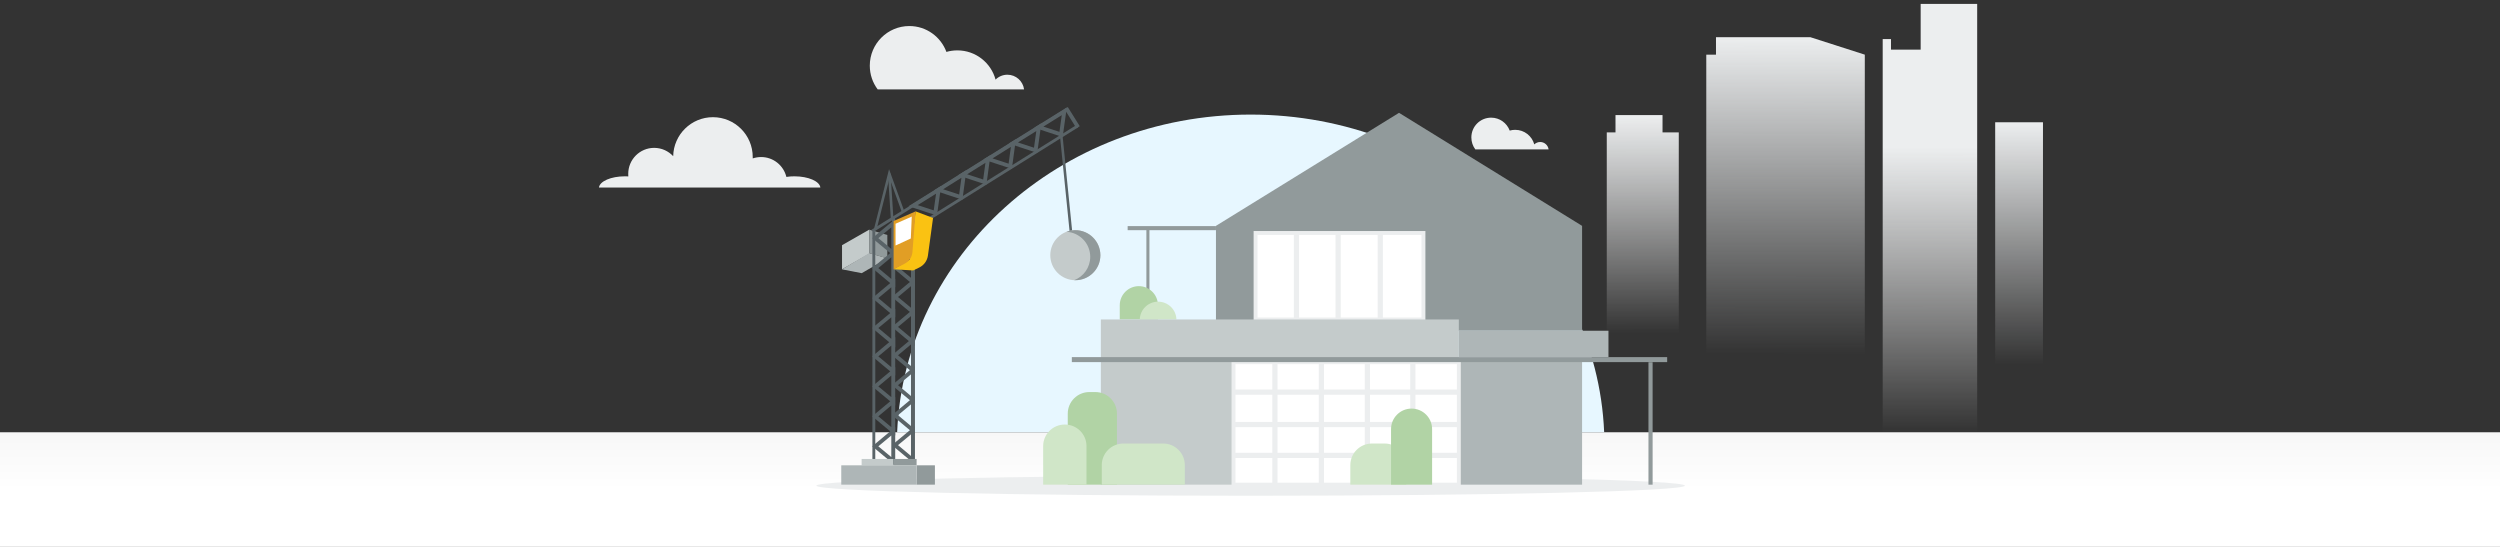
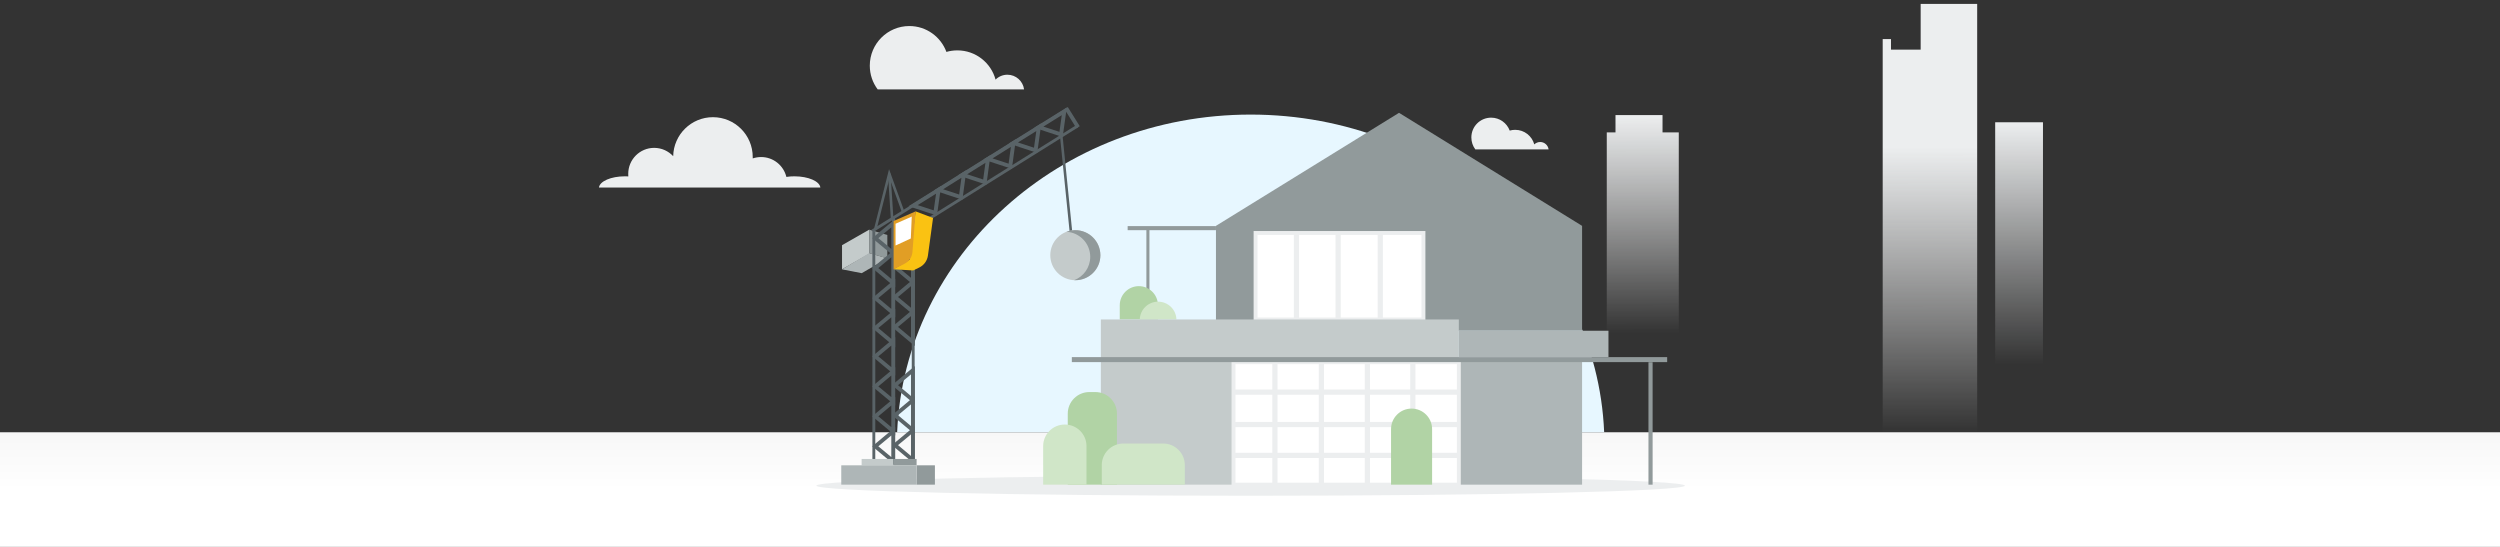
<svg xmlns="http://www.w3.org/2000/svg" width="1920" height="420" viewBox="0 0 1920 420" fill="none">
  <rect x="0" y="0" width="1920" height="420" fill="#333333" stroke="none" />
  <rect y="332" width="1920" height="88" fill="url(#paint0_linear_1307_31723)" />
  <path fill-rule="evenodd" clip-rule="evenodd" d="M1232 332H689C694.705 196.341 814.077 88 960.5 88C1106.92 88 1226.3 196.341 1232 332Z" fill="#E7F7FF" />
  <path d="M960.5 380.739C1144.69 380.739 1294 377.27 1294 372.99C1294 368.71 1144.69 365.24 960.5 365.24C776.313 365.24 627 368.71 627 372.99C627 377.27 776.313 380.739 960.5 380.739Z" fill="#ECEEEF" />
  <path d="M1215.04 254.011H933.854V173.455L1074.45 86.647L1215.04 173.455V254.011Z" fill="#919A9B" />
  <path d="M1093.21 178.925H964.279V245.35H1093.21V178.925Z" fill="white" stroke="#ECEEEF" stroke-width="3" stroke-miterlimit="10" />
  <path d="M995.682 178.925V245.35" stroke="#ECEEEF" stroke-width="4" stroke-miterlimit="10" />
  <path d="M1027.67 178.925V245.35" stroke="#ECEEEF" stroke-width="4" stroke-miterlimit="10" />
  <path d="M1060.05 178.925V245.35" stroke="#ECEEEF" stroke-width="4" stroke-miterlimit="10" />
  <path d="M933.854 173.65H866.033V176.776H933.854V173.65Z" fill="#919A9B" />
  <path d="M880.424 175.716V244.941H882.769V175.716H880.424Z" fill="#919A9B" />
  <path d="M889.292 245.35H859.975V234.41C859.975 226.335 866.555 219.757 874.633 219.757C882.712 219.757 889.292 226.335 889.292 234.41V245.35Z" fill="#B1D3A5" />
  <path d="M903.494 245.35C903.299 237.731 897.044 231.674 889.422 231.674C881.799 231.674 875.545 237.796 875.35 245.35H903.494Z" fill="#D0E6C8" />
  <path d="M1120.38 245.35H845.445V372.208H1120.38V245.35Z" fill="#C4CBCB" />
  <path d="M1235.3 254.011H1120.38V274.264H1235.3V254.011Z" fill="#AEB6B7" />
  <path d="M1215.04 277.586H1120.38V372.209H1215.04V277.586Z" fill="#AEB6B7" />
  <path d="M1120.38 278.172H947.34V372.209H1120.38V278.172Z" fill="white" stroke="#ECEEEF" stroke-width="3" stroke-miterlimit="10" />
  <path d="M979.133 278.172V372.209" stroke="#ECEEEF" stroke-width="4" stroke-miterlimit="10" />
  <path d="M1014.83 278.172V372.209" stroke="#ECEEEF" stroke-width="4" stroke-miterlimit="10" />
  <path d="M1050.15 278.172V372.209" stroke="#ECEEEF" stroke-width="4" stroke-miterlimit="10" />
  <path d="M1085.06 278.172V372.209" stroke="#ECEEEF" stroke-width="4" stroke-miterlimit="10" />
  <path d="M948.057 301.16H1120.38" stroke="#ECEEEF" stroke-width="4" stroke-miterlimit="10" />
  <path d="M948.057 326.037H1120.38" stroke="#ECEEEF" stroke-width="4" stroke-miterlimit="10" />
  <path d="M948.057 349.742H1120.38" stroke="#ECEEEF" stroke-width="4" stroke-miterlimit="10" />
  <path d="M1266.02 278.193V372.229H1269.21V278.193H1266.02Z" fill="#919A9B" />
  <path d="M857.824 372.208H820.037V317.701C820.037 308.519 827.464 301.095 836.65 301.095H841.211C850.397 301.095 857.824 308.519 857.824 317.701V372.208Z" fill="#B1D3A5" />
-   <path d="M1079.98 372.209H1037.05V357.231C1037.05 348.048 1044.48 340.625 1053.66 340.625H1063.37C1072.56 340.625 1079.98 348.048 1079.98 357.231V372.209Z" fill="#D0E6C8" />
  <path d="M1099.92 372.209H1068.32V329.554C1068.32 320.827 1075.42 313.794 1084.09 313.794C1092.82 313.794 1099.85 320.892 1099.85 329.554V372.209H1099.92Z" fill="#B1D3A5" />
  <path d="M834.436 372.208H801.145V342.643C801.145 333.461 808.572 326.037 817.758 326.037H817.823C827.009 326.037 834.436 333.461 834.436 342.643V372.208Z" fill="#D0E6C8" />
  <path d="M909.878 372.209H846.162V357.231C846.162 348.048 853.589 340.625 862.775 340.625H893.33C902.516 340.625 909.943 348.048 909.943 357.231V372.209H909.878Z" fill="#D0E6C8" />
  <path d="M1280.38 274.265H823.166V278.107H1280.38V274.265Z" fill="#919A9B" />
  <path d="M667.522 194.946L646.674 206.798V188.303L667.522 176.386V194.946Z" fill="#C4CBCB" />
  <path d="M681.464 198.397L661.788 209.793L646.674 206.863L667.522 194.359L681.464 198.397Z" fill="#AEB6B7" />
  <path d="M681.463 198.462L667.521 194.425V176.386L681.463 180.423V198.462Z" fill="#919A9B" />
  <path d="M687.328 169.287H685.113V356.84H687.328V169.287Z" fill="#596367" />
  <path d="M672.213 177.623H669.998V356.774H672.213V177.623Z" fill="#596367" />
  <path d="M672.213 182.898L686.025 194.359V171.371L672.213 182.898Z" stroke="#596367" stroke-width="3" stroke-miterlimit="10" />
  <path d="M672.213 205.886L686.025 217.413V194.359L672.213 205.886Z" stroke="#596367" stroke-width="3" stroke-miterlimit="10" />
  <path d="M672.213 228.939L686.025 240.466V217.413L672.213 228.939Z" stroke="#596367" stroke-width="3" stroke-miterlimit="10" />
  <path d="M672.213 251.927L686.025 263.454V240.466L672.213 251.927Z" stroke="#596367" stroke-width="3" stroke-miterlimit="10" />
  <path d="M672.213 273.678L686.025 285.205V262.151L672.213 273.678Z" stroke="#596367" stroke-width="3" stroke-miterlimit="10" />
  <path d="M672.213 296.732L686.025 308.193V285.205L672.213 296.732Z" stroke="#596367" stroke-width="3" stroke-miterlimit="10" />
  <path d="M672.213 319.72L686.025 331.247V308.193L672.213 319.72Z" stroke="#596367" stroke-width="3" stroke-miterlimit="10" />
  <path d="M672.213 342.773L686.025 354.235V331.247L672.213 342.773Z" stroke="#596367" stroke-width="3" stroke-miterlimit="10" />
  <path d="M702.444 168.375H700.229V355.928H702.444V168.375Z" fill="#596367" />
  <path d="M687.328 167.008H685.113V355.928H687.328V167.008Z" fill="#596367" />
  <path d="M687.328 181.986L701.14 193.513V170.524L687.328 181.986Z" stroke="#596367" stroke-width="3" stroke-miterlimit="10" />
  <path d="M687.328 205.039L701.14 216.566V193.513L687.328 205.039Z" stroke="#596367" stroke-width="3" stroke-miterlimit="10" />
  <path d="M687.328 228.093L701.14 239.554V216.566L687.328 228.093Z" stroke="#596367" stroke-width="3" stroke-miterlimit="10" />
  <path d="M687.328 251.081L701.14 262.608V239.554L687.328 251.081Z" stroke="#596367" stroke-width="3" stroke-miterlimit="10" />
-   <path d="M687.328 272.832L701.14 284.293V261.305L687.328 272.832Z" stroke="#596367" stroke-width="3" stroke-miterlimit="10" />
  <path d="M687.328 295.82L701.14 307.346V284.293L687.328 295.82Z" stroke="#596367" stroke-width="3" stroke-miterlimit="10" />
  <path d="M687.328 318.873L701.14 330.4V307.347L687.328 318.873Z" stroke="#596367" stroke-width="3" stroke-miterlimit="10" />
  <path d="M687.328 341.861L701.14 353.388V330.4L687.328 341.861Z" stroke="#596367" stroke-width="3" stroke-miterlimit="10" />
  <path d="M669.326 176.464L670.5 178.342L819.998 84.962L818.824 83.085L669.326 176.464Z" fill="#596367" />
  <path d="M700.213 175.022L701.387 176.899L828.012 97.806L826.838 95.929L700.213 175.022Z" fill="#596367" />
  <path d="M718.339 163.557L720.814 145.778L701.27 157.956L718.339 163.557Z" stroke="#596367" stroke-width="3" stroke-miterlimit="10" />
  <path d="M737.884 151.379L740.294 133.535L720.814 145.778L737.884 151.379Z" stroke="#596367" stroke-width="3" stroke-miterlimit="10" />
  <path d="M756.321 139.852L758.732 122.074L739.252 134.252L756.321 139.852Z" stroke="#596367" stroke-width="3" stroke-miterlimit="10" />
  <path d="M775.867 127.674L778.277 109.831L758.732 122.074L775.867 127.674Z" stroke="#596367" stroke-width="3" stroke-miterlimit="10" />
  <path d="M795.346 115.431L797.822 97.653L778.277 109.831L795.346 115.431Z" stroke="#596367" stroke-width="3" stroke-miterlimit="10" />
  <path d="M814.891 103.253L817.367 85.475L797.822 97.653L814.891 103.253Z" stroke="#596367" stroke-width="3" stroke-miterlimit="10" />
  <path d="M693.452 162.319L682.963 133.34L672.213 176.06" stroke="#596367" stroke-width="2" stroke-miterlimit="10" />
  <path d="M685.113 167.464L682.963 133.34" stroke="#596367" stroke-width="2" stroke-miterlimit="10" />
  <path d="M818.799 83L827.985 97.718" stroke="#596367" stroke-width="3" stroke-miterlimit="10" />
  <path d="M703.16 162.319L698.664 199.373L686.221 206.797L701.335 207.709L705.896 205.495C709.609 203.737 712.15 200.22 712.671 196.117L716.58 167.398L703.16 162.319Z" fill="#FAC212" />
  <path d="M694.82 202.499L686.285 206.797V169.743L703.224 162.319L700.748 193.643C700.423 197.485 698.208 200.806 694.82 202.499Z" fill="#E19E25" />
  <path d="M823.425 187.456L814.891 102.732" stroke="#596367" stroke-width="2" stroke-miterlimit="10" />
  <path d="M699.51 183.158L687.783 188.563V171.827L700.227 166.356L699.51 183.158Z" fill="white" />
  <path d="M686.089 352.477H661.723V357.426H686.089V352.477Z" fill="#C4CBCB" />
  <path d="M703.941 352.477H686.09V357.426H703.941V352.477Z" fill="#919A9B" />
  <path d="M718.013 357.361H704.006V372.209H718.013V357.361Z" fill="#919A9B" />
  <path d="M704.006 357.361H646.088V372.209H704.006V357.361Z" fill="#AEB6B7" />
  <path d="M825.834 215.199C836.449 215.199 845.053 206.597 845.053 195.987C845.053 185.377 836.449 176.776 825.834 176.776C815.22 176.776 806.615 185.377 806.615 195.987C806.615 206.597 815.22 215.199 825.834 215.199Z" fill="#C4CBCB" />
  <path d="M825.835 176.776C823.424 176.776 821.144 177.232 818.994 178.014C829.157 178.535 837.301 186.935 837.301 197.225C837.301 205.43 832.154 212.463 824.923 215.199C825.248 215.199 825.574 215.199 825.9 215.199C836.519 215.199 845.119 206.602 845.119 195.987C845.054 185.373 836.454 176.776 825.835 176.776Z" fill="#919A9B" />
  <path d="M630.038 144.037C629.512 139.232 620.833 135.415 610.115 135.415C607.945 135.415 605.907 135.546 603.934 135.875C601.83 127.122 593.94 120.606 584.537 120.606C582.301 120.606 580.131 121 578.093 121.659C578.093 121.33 578.093 120.935 578.093 120.606C578.093 103.69 564.416 90 547.518 90C530.882 90 517.337 103.361 517.008 119.947C513.392 116.064 508.197 113.563 502.411 113.563C491.364 113.563 482.488 122.514 482.488 133.506C482.488 134.164 482.553 134.822 482.553 135.481C481.699 135.415 480.778 135.415 479.923 135.415C469.205 135.415 460.526 139.232 460 144.037H630.038Z" fill="#ECEEEF" />
  <path d="M786.488 68.64C785.633 62.255 780.241 57.385 773.666 57.385C770.115 57.385 766.893 58.833 764.592 61.136C761.107 48.236 749.337 38.692 735.266 38.692C732.373 38.692 729.545 39.087 726.849 39.877C722.575 28.293 711.463 20 698.378 20C681.611 20 668 33.624 668 50.408C668 57.253 670.236 63.572 674.049 68.64H786.488Z" fill="#ECEEEF" />
  <path d="M1189.31 114.713C1188.92 111.554 1186.15 109.053 1182.87 109.053C1181.09 109.053 1179.51 109.777 1178.33 110.896C1176.55 104.445 1170.7 99.707 1163.67 99.707C1162.22 99.707 1160.77 99.904 1159.46 100.299C1157.29 94.507 1151.76 90.36 1145.19 90.36C1136.77 90.36 1130 97.14 1130 105.564C1130 108.987 1131.12 112.146 1133.02 114.713H1189.31V114.713Z" fill="#ECEEEF" />
  <path d="M1569 93.906H1532.3V332H1569V93.906Z" fill="url(#paint1_linear_1307_31723)" />
  <path d="M1276.82 101.683V88.386H1240.7V101.683H1234V332H1289.3V101.683H1276.82Z" fill="url(#paint2_linear_1307_31723)" />
  <path d="M1475.07 3V38.125H1452.28V30.012H1445.91V38.125V323.888V332H1518.47V296.875V38.125V3H1475.07Z" fill="url(#paint3_linear_1307_31723)" />
-   <path d="M1390.44 28.591H1317.88V41.972H1310.42V332H1359.6H1382.98H1432.17V41.972L1390.44 28.591Z" fill="url(#paint4_linear_1307_31723)" />
  <path d="M948.151 77.007V76.94C948.084 76.94 948.151 76.94 948.151 77.007Z" fill="#AEA9A0" />
  <defs>
    <linearGradient id="paint0_linear_1307_31723" x1="960" y1="332" x2="960" y2="376" gradientUnits="userSpaceOnUse">
      <stop stop-color="#F7F7F7" />
      <stop offset="1" stop-color="white" />
    </linearGradient>
    <linearGradient id="paint1_linear_1307_31723" x1="1550.65" y1="93.906" x2="1551" y2="280" gradientUnits="userSpaceOnUse">
      <stop stop-color="#ECEEEF" />
      <stop offset="1" stop-color="#ECEEEF" stop-opacity="0" />
    </linearGradient>
    <linearGradient id="paint2_linear_1307_31723" x1="1261.65" y1="88.386" x2="1262" y2="256" gradientUnits="userSpaceOnUse">
      <stop stop-color="#ECEEEF" />
      <stop offset="1" stop-color="white" stop-opacity="0" />
    </linearGradient>
    <linearGradient id="paint3_linear_1307_31723" x1="1482" y1="113" x2="1482.19" y2="332" gradientUnits="userSpaceOnUse">
      <stop stop-color="#ECEEEF" />
      <stop offset="1" stop-color="white" stop-opacity="0" />
    </linearGradient>
    <linearGradient id="paint4_linear_1307_31723" x1="1371.29" y1="28.591" x2="1371" y2="272" gradientUnits="userSpaceOnUse">
      <stop stop-color="#ECEEEF" />
      <stop offset="1" stop-color="#ECEEEF" stop-opacity="0" />
    </linearGradient>
  </defs>
</svg>